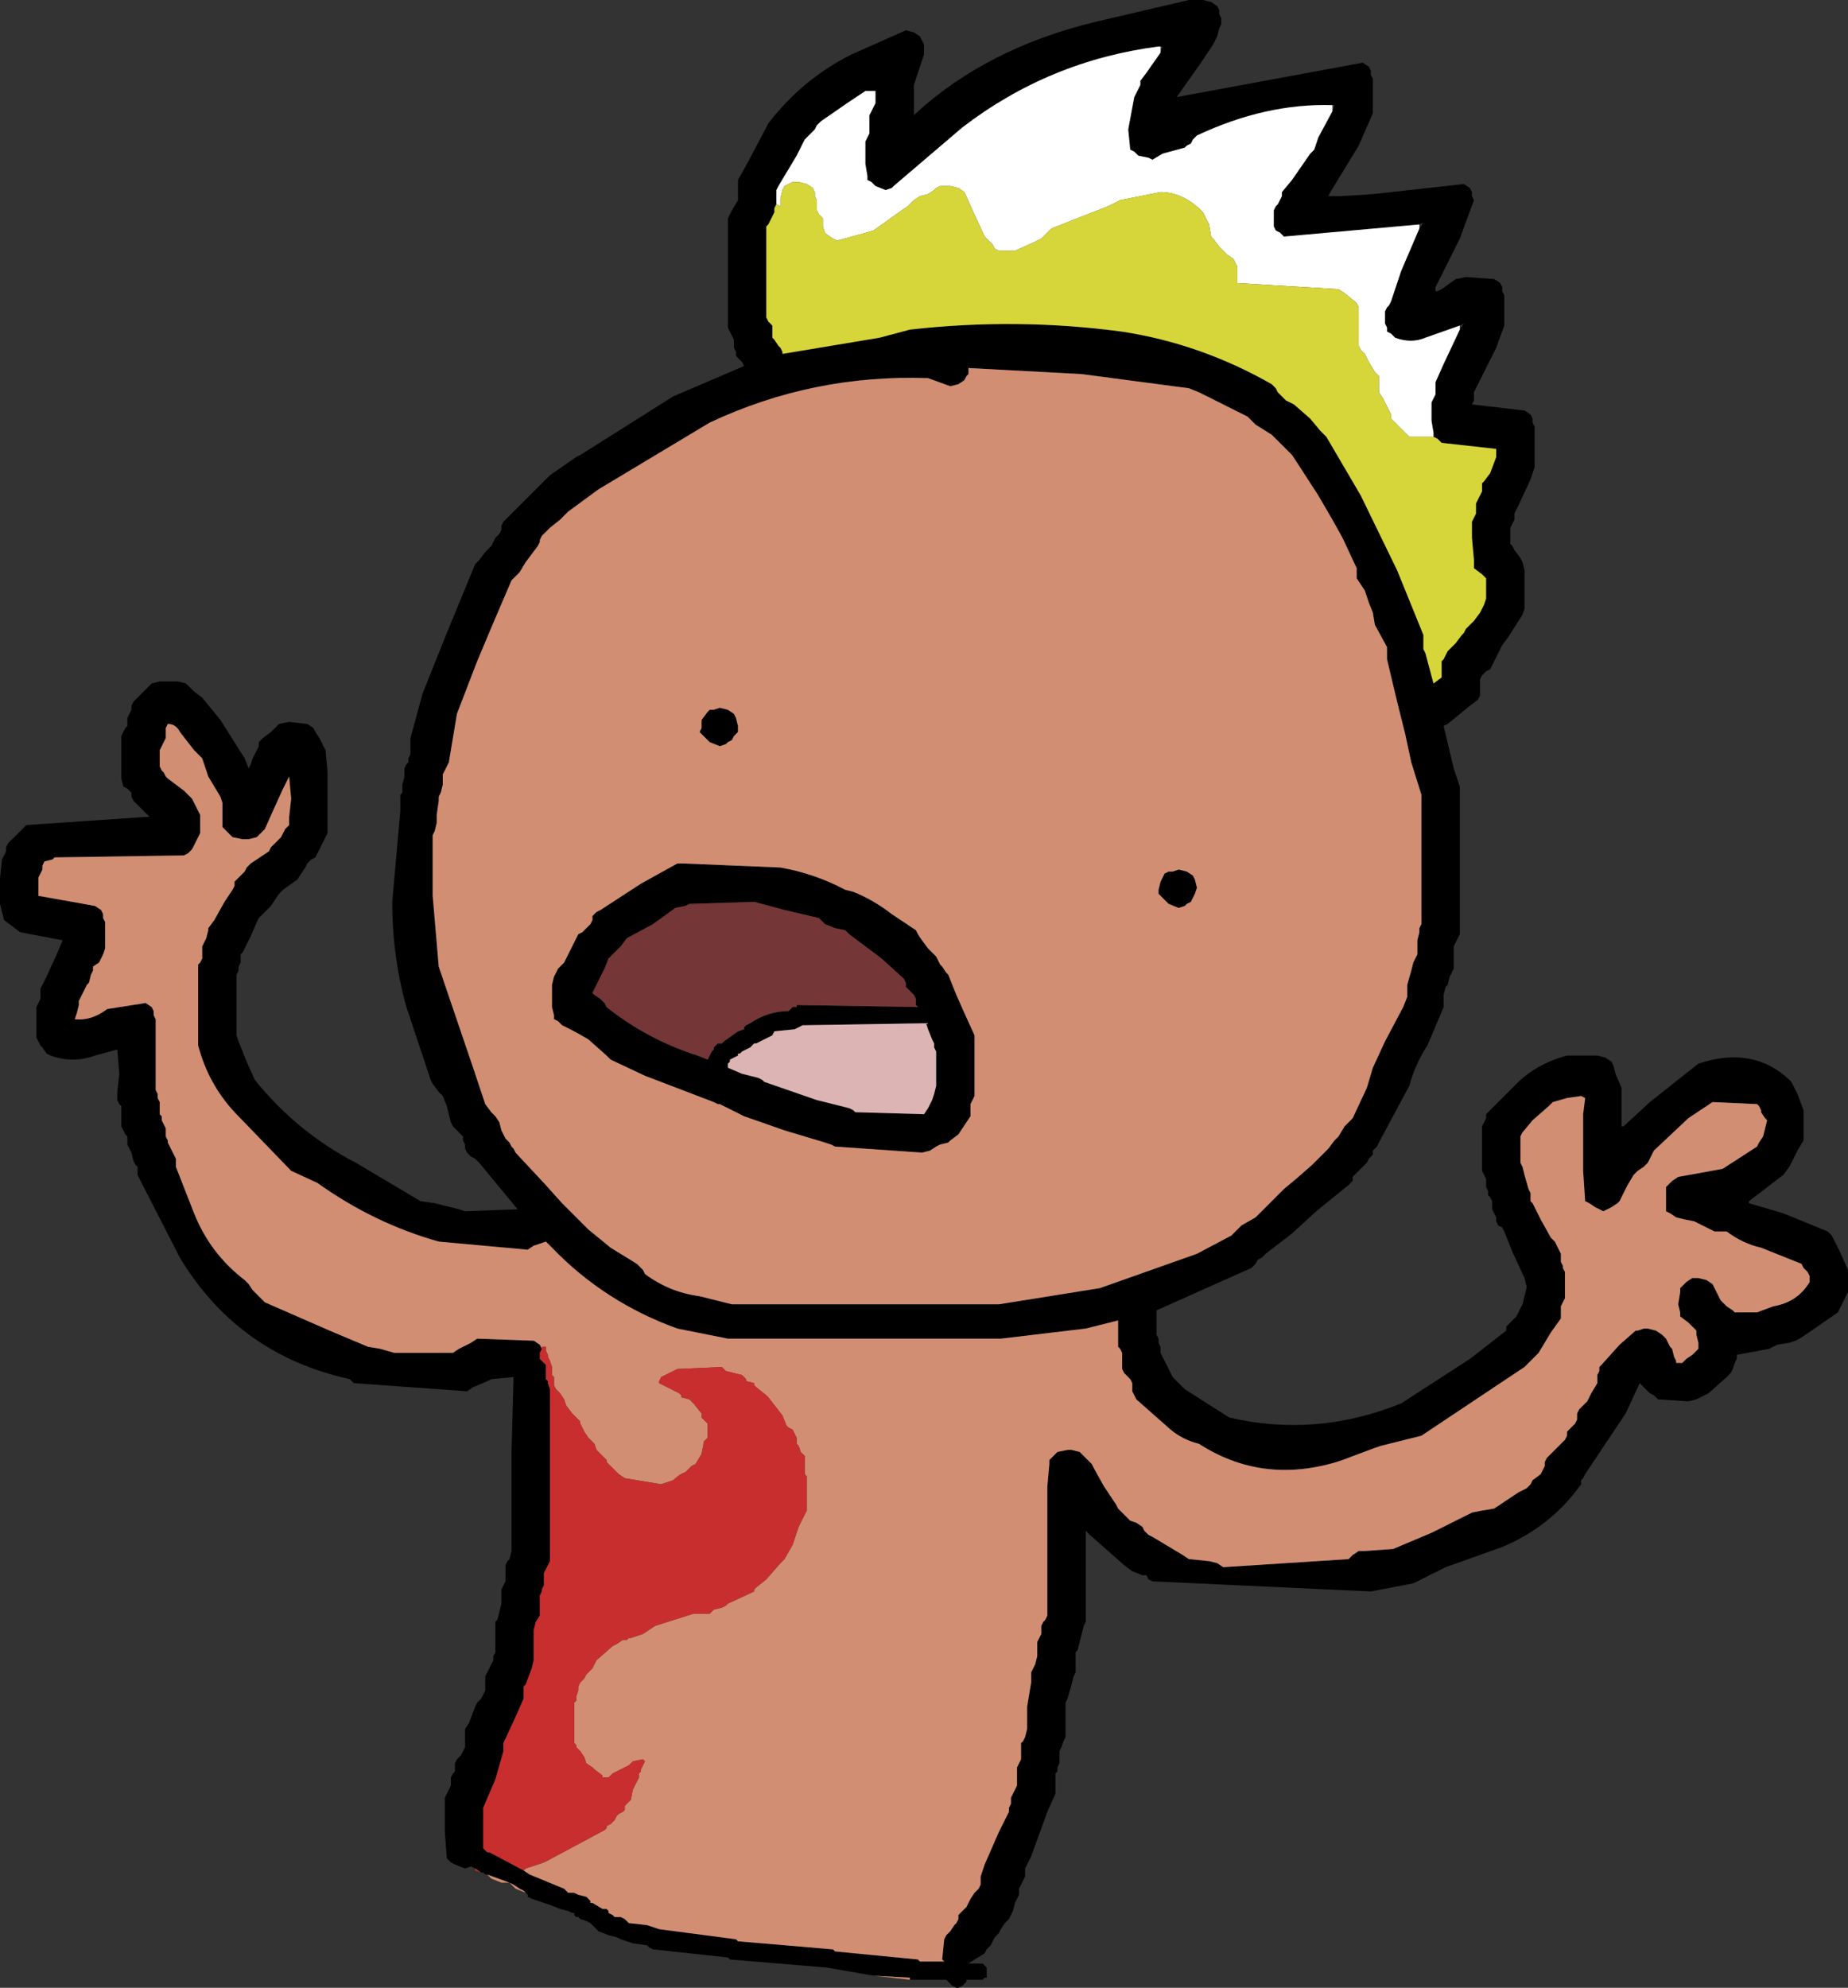
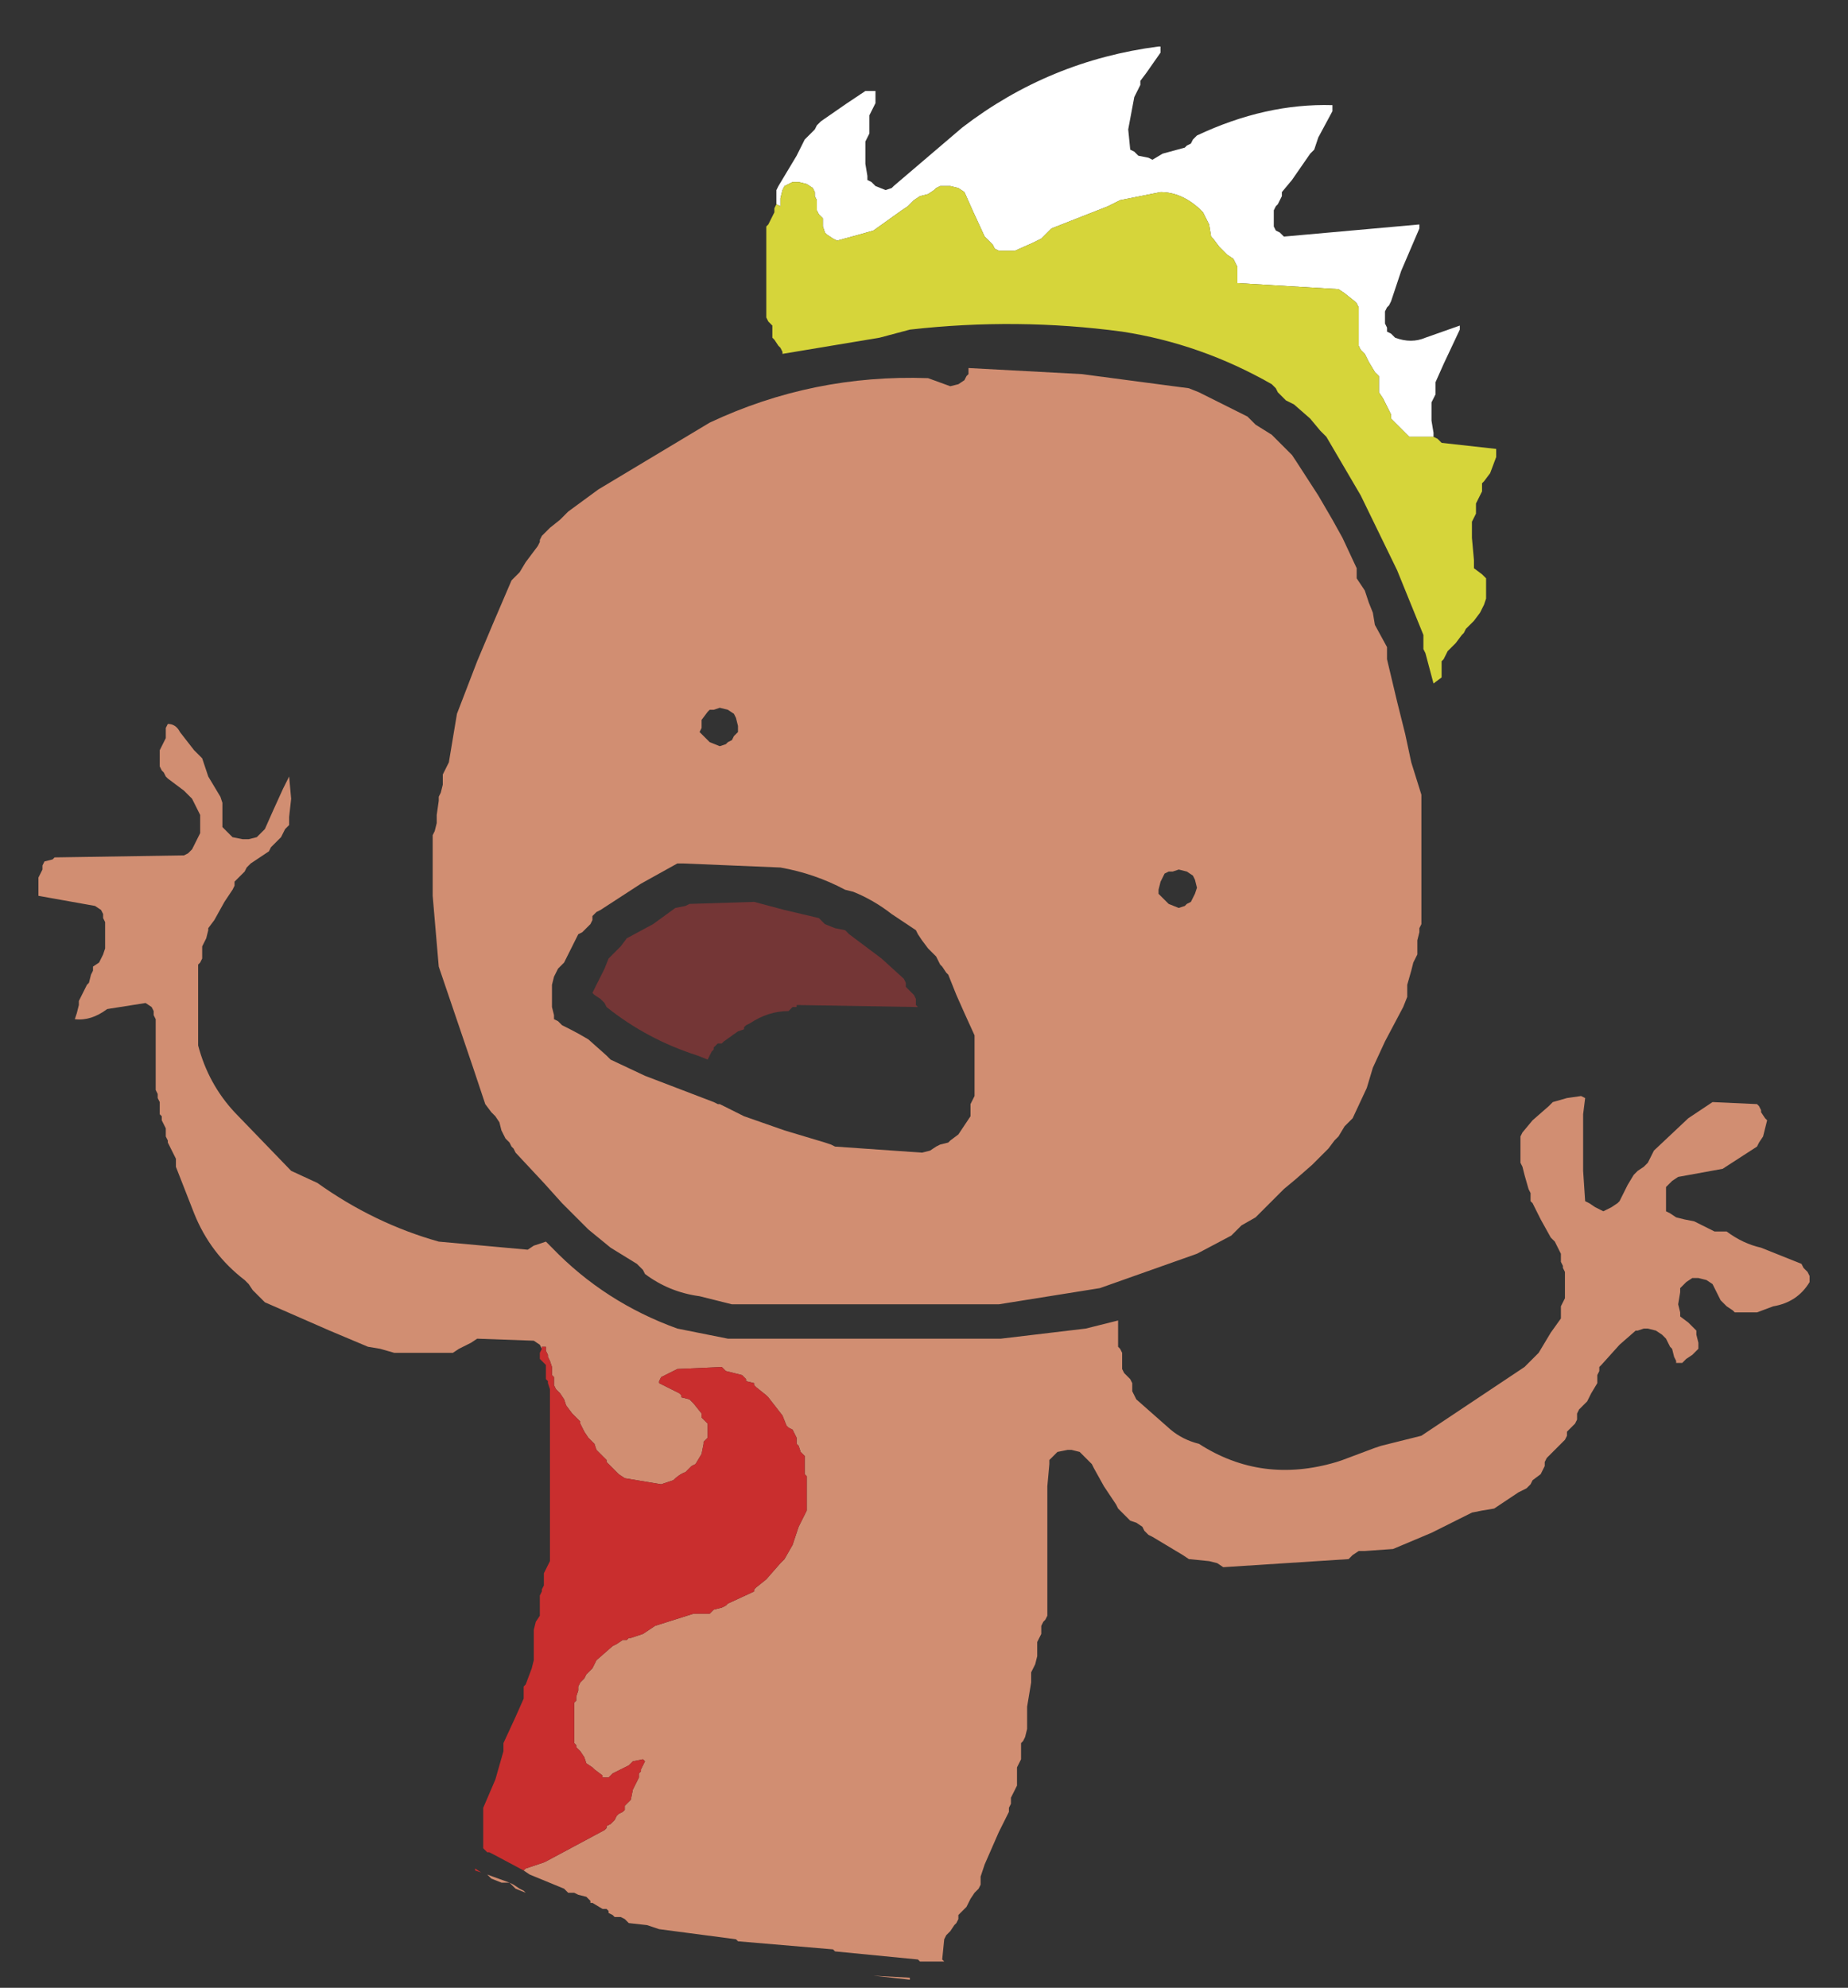
<svg xmlns="http://www.w3.org/2000/svg" height="49.15px" width="45.7px">
  <rect width="100%" height="100%" fill="#333333" stroke="none" />
  <g transform="matrix(1.0, 0.0, 0.0, 1.0, 22.9, 20.55)">
-     <path d="M-11.15 25.65 L-11.25 25.6 -11.4 25.65 -11.65 25.55 -11.75 25.5 -11.85 25.4 -11.9 24.75 -11.9 23.9 -11.85 23.8 -11.8 23.7 -11.75 23.6 -11.75 23.5 -11.75 23.4 -11.7 23.3 -11.65 23.25 -11.65 23.05 -11.6 22.95 -11.5 22.85 -11.45 22.75 -11.4 22.65 -11.4 22.55 -11.4 22.5 -11.4 22.4 -11.4 22.2 -11.3 22.05 -11.15 21.65 -11.1 21.55 -11.0 21.45 -10.95 21.35 -10.9 21.25 -10.9 21.15 -10.9 21.05 -10.9 21.0 -10.9 20.9 -10.85 20.8 -10.8 20.7 -10.75 20.6 -10.7 20.5 -10.7 20.4 -10.65 20.3 -10.65 20.15 -10.65 19.75 -10.65 19.55 -10.6 19.5 -10.55 19.3 -10.5 19.1 -10.5 19.0 -10.5 18.9 -10.5 18.75 -10.45 18.65 -10.4 18.55 -10.4 18.45 -10.4 18.35 -10.4 18.25 -10.4 18.15 -10.35 18.05 -10.3 18.0 -10.25 17.8 -10.25 15.35 -10.2 13.5 -10.75 13.55 -10.85 13.6 -11.2 13.75 -11.35 13.85 -14.15 13.65 -14.25 13.55 Q-17.0 12.95 -18.45 10.55 L-19.5 8.5 -19.5 8.4 -19.5 8.3 -19.55 8.25 -19.6 8.15 -19.65 7.95 -19.75 7.75 -19.75 7.65 -19.75 7.55 -19.8 7.5 -19.85 7.4 -19.9 7.3 -19.9 7.2 -19.9 7.0 -19.9 6.9 -19.9 6.8 -19.95 6.75 -20.0 6.65 -20.0 6.45 -19.95 6.0 -20.0 5.4 -20.55 5.55 Q-21.1 5.75 -21.65 5.55 L-21.75 5.5 -21.85 5.35 -21.9 5.3 -21.95 5.2 -22.0 5.1 -22.0 5.0 -22.0 4.8 -22.0 4.55 -22.0 4.35 -21.95 4.25 -21.9 4.15 -21.9 4.05 -21.9 4.0 -21.9 3.9 -21.75 3.6 -21.5 3.05 -21.35 2.7 -22.4 2.5 -22.8 2.2 -22.9 1.8 -22.9 1.15 -22.85 0.7 -22.8 0.6 -22.75 0.5 -22.75 0.4 -22.7 0.3 -22.65 0.25 -22.45 0.05 -22.25 -0.15 -19.3 -0.35 -19.2 -0.35 -19.3 -0.45 -19.4 -0.55 -19.6 -0.75 -19.65 -0.85 -19.65 -0.95 -19.75 -1.05 -19.85 -1.1 -19.9 -1.3 -19.9 -1.8 -19.9 -2.35 -19.85 -2.45 -19.8 -2.55 -19.75 -2.6 -19.75 -2.7 -19.75 -2.8 -19.7 -2.9 -19.65 -3.0 -19.65 -3.1 -19.6 -3.2 -19.55 -3.25 -19.35 -3.45 -19.15 -3.65 -18.95 -3.7 -18.9 -3.7 -18.5 -3.7 -18.3 -3.65 -18.2 -3.55 -18.1 -3.45 -17.9 -3.3 -17.45 -2.75 -16.85 -1.8 -16.75 -1.55 -16.7 -1.65 -16.65 -1.8 -16.5 -2.1 -16.5 -2.2 -16.4 -2.3 -16.2 -2.45 -16.0 -2.65 -15.75 -2.7 -15.3 -2.65 -15.15 -2.55 -15.1 -2.45 -15.0 -2.3 -14.9 -2.1 -14.85 -2.0 -14.8 -1.45 -14.8 -0.5 -14.8 0.05 -14.85 0.15 -14.95 0.35 -15.05 0.55 -15.1 0.65 -15.2 0.7 -15.3 0.8 -15.35 0.9 -15.55 1.2 -15.9 1.45 -16.0 1.55 -16.2 1.85 -16.5 2.15 -16.55 2.25 -16.7 2.6 -16.9 3.0 -16.95 3.05 -16.95 3.15 -16.95 3.25 -17.0 3.35 -17.0 3.45 -17.05 3.55 -17.05 3.8 -17.05 4.5 -17.05 5.05 -17.0 5.2 -16.8 5.7 -16.6 6.15 Q-15.55 7.45 -14.1 8.2 L-12.5 9.15 -12.15 9.2 -11.55 9.35 -11.4 9.4 -10.1 9.35 -11.05 8.2 -11.15 8.1 -11.25 8.05 -11.35 7.95 -11.4 7.85 -11.4 7.75 -11.45 7.65 -11.45 7.55 -11.55 7.45 -11.65 7.35 -11.7 7.3 -11.75 7.2 -11.85 6.8 -11.95 6.55 -12.05 6.45 -12.2 6.25 -12.25 6.15 -12.85 4.35 Q-13.2 3.1 -13.2 1.75 L-13.0 -0.5 -13.0 -0.6 -13.0 -0.7 -13.0 -0.8 -13.0 -0.9 -12.95 -0.95 -12.95 -1.05 -12.95 -1.15 -12.9 -1.35 -12.9 -1.45 -12.9 -1.55 -12.85 -1.65 -12.8 -1.7 -12.8 -1.8 -12.75 -1.9 -12.75 -2.0 -12.75 -2.1 -12.75 -2.2 -12.75 -2.3 -12.45 -3.4 -11.85 -4.9 -11.15 -6.6 -11.05 -6.7 -10.9 -6.9 -10.75 -7.05 -10.7 -7.15 -10.65 -7.25 -10.55 -7.35 -10.5 -7.45 -10.5 -7.55 -10.45 -7.65 -10.4 -7.7 -9.7 -8.4 -9.3 -8.8 -8.65 -9.25 -8.55 -9.3 -6.25 -10.75 -4.5 -11.5 -4.55 -11.6 -4.7 -11.75 -4.7 -11.85 -4.75 -11.95 -4.75 -12.05 -4.75 -12.15 -4.8 -12.25 -4.85 -12.35 -4.9 -12.45 -4.9 -13.45 -4.9 -14.75 -4.9 -15.15 -4.85 -15.25 -4.8 -15.35 -4.65 -15.6 -4.65 -15.7 -4.65 -15.8 -4.65 -15.9 -4.65 -16.0 -4.65 -16.1 -4.4 -16.55 -3.95 -17.4 -3.9 -17.5 Q-3.05 -18.6 -1.85 -19.2 L-0.5 -19.8 -0.3 -19.75 -0.15 -19.65 -0.1 -19.55 -0.05 -19.45 -0.05 -19.35 -0.05 -19.25 -0.05 -19.2 -0.15 -18.9 -0.3 -18.45 -0.3 -18.35 -0.3 -18.15 -0.3 -17.8 -0.3 -17.7 -0.25 -17.75 Q1.5 -19.35 4.15 -20.0 L6.5 -20.55 6.85 -20.55 7.05 -20.5 7.2 -20.4 7.25 -20.3 7.25 -20.2 7.3 -20.1 7.3 -20.0 7.3 -19.95 7.25 -19.85 7.2 -19.65 7.1 -19.45 6.8 -19.0 6.2 -18.15 10.8 -19.0 10.95 -18.9 11.0 -18.8 11.0 -18.7 11.05 -18.6 11.05 -18.5 11.05 -18.25 11.05 -17.75 10.7 -16.95 10.0 -15.8 9.95 -15.7 10.0 -15.7 10.25 -15.7 11.05 -15.75 13.3 -16.0 13.45 -15.9 13.5 -15.8 13.5 -15.7 13.55 -15.6 13.2 -14.65 12.6 -13.45 12.6 -13.35 12.65 -13.35 12.75 -13.4 13.1 -13.65 13.35 -13.7 14.05 -13.65 14.2 -13.55 14.25 -13.45 14.25 -13.35 14.3 -13.25 14.3 -13.2 14.3 -13.0 14.3 -12.6 14.3 -12.5 14.1 -11.95 13.65 -11.05 13.55 -10.85 13.55 -10.75 13.55 -10.65 13.5 -10.55 14.8 -10.4 14.95 -10.3 15.0 -10.2 15.0 -10.1 15.05 -10.0 15.05 -9.85 15.05 -9.35 15.05 -9.0 14.95 -8.7 14.65 -8.05 14.55 -7.85 14.55 -7.75 14.55 -7.7 14.5 -7.6 14.45 -7.5 14.45 -7.4 14.45 -7.3 14.45 -7.2 14.45 -7.1 14.5 -7.05 14.55 -6.95 14.7 -6.75 14.75 -6.65 14.8 -6.45 14.8 -5.9 14.8 -5.5 14.75 -5.35 14.4 -4.8 14.25 -4.6 14.2 -4.5 14.1 -4.3 13.95 -4.0 13.85 -3.95 13.75 -3.85 13.7 -3.75 13.7 -3.65 13.7 -3.55 13.7 -3.45 13.7 -3.35 13.65 -3.25 13.45 -3.1 12.9 -2.65 12.8 -2.6 13.05 -1.55 13.2 -1.1 13.2 -1.0 13.2 -0.05 13.2 0.85 13.2 2.0 13.2 2.55 13.15 2.65 13.1 2.75 13.05 2.85 13.05 2.95 13.05 3.05 13.05 3.1 13.05 3.2 13.05 3.3 13.05 3.4 12.95 3.6 12.9 3.8 12.85 3.85 12.8 4.05 12.8 4.15 12.8 4.25 12.8 4.35 12.4 5.3 Q12.1 5.75 11.95 6.3 L11.2 7.7 11.15 7.8 11.05 7.9 11.05 8.0 10.95 8.1 10.9 8.2 10.7 8.4 10.55 8.55 10.55 8.65 10.45 8.75 9.65 9.4 9.05 9.95 8.4 10.45 8.3 10.55 8.2 10.6 8.15 10.7 8.05 10.8 5.7 11.85 5.7 11.9 5.7 12.0 5.7 12.05 5.7 12.25 5.7 12.45 5.75 12.55 5.75 12.65 5.8 12.75 5.8 12.8 5.8 12.9 5.85 13.0 5.95 13.2 6.1 13.5 6.4 13.8 7.5 14.5 Q9.65 15.0 11.75 14.15 L13.45 13.05 14.35 12.35 14.35 12.25 14.45 12.15 14.6 12.0 14.65 11.9 14.75 11.7 14.85 11.3 14.85 11.25 14.8 11.05 14.5 10.4 14.3 9.9 14.25 9.8 14.15 9.75 14.1 9.65 14.1 9.55 14.05 9.45 14.0 9.35 14.0 9.25 14.0 9.15 13.95 9.05 13.9 9.0 13.9 8.9 13.85 8.8 13.85 8.7 13.85 8.6 13.8 8.5 13.75 8.4 13.75 8.3 13.75 7.95 13.75 7.4 13.75 7.3 13.8 7.2 13.85 7.1 13.85 7.0 14.6 6.25 Q15.1 5.75 15.85 5.55 L16.0 5.55 16.6 5.55 16.8 5.6 16.95 5.7 17.0 5.8 17.05 6.0 17.2 6.35 17.2 6.45 17.2 6.75 17.2 7.2 17.2 7.3 17.25 7.3 17.9 6.7 19.1 5.75 Q20.45 5.3 21.35 6.15 L21.4 6.2 21.55 6.5 21.7 6.9 21.7 7.0 21.7 7.15 21.7 7.45 21.7 7.55 21.7 7.65 21.55 7.9 21.35 8.3 21.2 8.5 20.35 9.15 20.35 9.2 21.2 9.45 22.3 9.9 22.4 10.0 22.6 10.4 22.8 10.85 22.8 10.95 22.8 11.05 22.8 11.25 22.8 11.3 22.8 11.4 22.75 11.5 22.65 11.7 22.6 11.8 22.55 11.9 21.9 12.35 21.6 12.55 21.5 12.6 21.35 12.65 21.05 12.7 20.85 12.8 20.05 12.95 20.05 13.05 20.0 13.15 19.95 13.3 19.9 13.4 19.8 13.5 19.35 13.9 19.05 14.05 18.85 14.1 18.1 14.05 18.0 13.95 17.9 13.9 17.65 13.65 17.3 14.4 16.3 15.9 16.25 16.0 16.2 16.05 16.2 16.15 Q15.45 17.2 14.25 17.7 L12.85 18.2 12.05 18.6 11.0 18.8 5.6 18.55 5.5 18.5 5.45 18.4 5.35 18.4 5.1 18.3 4.9 18.15 4.05 17.4 3.95 17.3 3.95 17.4 3.95 17.9 3.95 19.1 3.95 19.55 3.9 19.65 3.85 19.85 3.75 20.25 3.7 20.3 3.7 20.4 3.7 20.5 3.7 20.7 3.7 20.8 3.65 20.9 3.6 21.1 3.5 21.45 3.45 21.55 3.45 21.65 3.45 21.8 3.45 22.2 3.45 22.3 3.45 22.4 3.4 22.5 3.35 22.65 3.3 22.75 3.3 22.85 3.3 22.95 3.3 23.05 3.25 23.15 3.25 23.25 3.2 23.3 3.2 23.4 3.2 23.5 3.2 23.7 3.2 23.8 3.0 24.25 2.6 25.35 2.45 25.65 2.45 25.75 2.45 25.85 2.35 26.05 2.3 26.15 2.3 26.25 2.3 26.3 2.25 26.4 2.2 26.5 2.15 26.7 2.1 26.8 2.05 26.9 1.95 27.0 1.85 27.15 1.8 27.25 1.7 27.35 1.65 27.45 1.6 27.55 1.5 27.65 1.45 27.75 1.2 27.9 1.05 28.0 1.4 28.0 1.45 28.05 1.5 28.1 1.5 28.15 1.5 28.25 1.5 28.35 1.45 28.35 1.4 28.4 1.3 28.4 1.0 28.4 1.0 28.45 0.95 28.5 0.9 28.55 0.8 28.6 0.75 28.6 0.65 28.55 0.6 28.5 0.55 28.45 0.5 28.4 -0.35 28.4 -0.4 28.4 -0.4 28.35 -1.3 28.3 -2.45 28.1 -4.85 27.9 -4.9 27.85 -6.75 27.65 -6.85 27.6 -6.9 27.55 -7.25 27.5 -7.55 27.4 -7.65 27.35 -7.85 27.3 -8.1 27.2 -8.15 27.15 -8.2 27.1 -8.3 27.0 -8.4 26.95 -8.55 26.9 -8.6 26.85 -8.65 26.85 -8.7 26.8 -8.7 26.75 -8.75 26.75 -8.85 26.7 -9.05 26.65 -9.3 26.55 -9.75 26.4 -9.85 26.35 -9.85 26.3 -9.9 26.25 -9.95 26.2 -10.05 26.15 -10.2 26.05 -10.3 26.0 -10.85 25.8 -10.9 25.8 -10.95 25.75 -11.0 25.75 -11.15 25.65 M5.8 -19.4 L5.75 -19.4 Q3.05 -19.05 0.9 -17.4 L-0.8 -15.95 -0.85 -15.9 -1.0 -15.85 -1.25 -15.95 -1.35 -16.05 -1.45 -16.1 -1.45 -16.2 -1.5 -16.5 -1.5 -16.95 -1.5 -17.05 -1.45 -17.15 -1.4 -17.25 -1.4 -17.35 -1.4 -17.45 -1.4 -17.5 -1.4 -17.6 -1.4 -17.7 -1.35 -17.8 -1.3 -17.9 -1.25 -18.0 -1.25 -18.1 -1.25 -18.2 -1.25 -18.3 -1.5 -18.3 -1.95 -18.0 -2.6 -17.55 -2.7 -17.45 -2.75 -17.35 -3.0 -17.1 -3.2 -16.7 -3.65 -15.95 -3.7 -15.85 -3.7 -15.75 -3.7 -15.7 -3.7 -15.6 -3.7 -15.5 -3.75 -15.4 -3.75 -15.3 -3.9 -15.0 -3.95 -14.95 -3.95 -14.2 -3.95 -13.15 -3.95 -12.75 -3.95 -12.7 -3.9 -12.6 -3.8 -12.5 -3.8 -12.4 -3.8 -12.3 -3.8 -12.2 -3.75 -12.15 -3.65 -12.0 -3.6 -11.95 -3.55 -11.85 -3.55 -11.8 -1.15 -12.2 -0.4 -12.4 Q2.25 -12.7 4.85 -12.35 6.8 -12.05 8.55 -11.05 L8.65 -10.95 8.7 -10.85 8.8 -10.75 8.9 -10.65 9.1 -10.55 9.5 -10.2 9.75 -9.9 9.85 -9.8 9.9 -9.75 10.75 -8.3 11.65 -6.45 12.3 -4.85 12.3 -4.75 12.3 -4.65 12.3 -4.55 12.3 -4.5 12.35 -4.4 12.55 -3.65 12.75 -3.8 12.75 -3.9 12.75 -4.0 12.75 -4.1 12.75 -4.2 12.8 -4.25 12.85 -4.35 12.9 -4.45 13.0 -4.55 13.1 -4.65 13.25 -4.85 13.3 -4.9 13.35 -5.0 13.45 -5.1 13.55 -5.2 13.7 -5.4 13.75 -5.5 13.8 -5.6 13.85 -5.75 13.85 -5.85 13.85 -5.95 13.85 -6.05 13.85 -6.15 13.85 -6.25 13.75 -6.35 13.55 -6.5 13.55 -6.7 13.5 -7.25 13.5 -7.65 13.55 -7.75 13.6 -7.85 13.6 -7.95 13.6 -8.0 13.6 -8.1 13.65 -8.2 13.7 -8.3 13.75 -8.4 13.75 -8.5 13.75 -8.6 13.8 -8.65 13.95 -8.85 14.1 -9.25 14.1 -9.35 14.1 -9.45 12.75 -9.6 12.65 -9.7 12.55 -9.75 12.55 -9.85 12.5 -10.15 12.5 -10.6 12.55 -10.7 12.6 -10.8 12.6 -10.9 12.6 -11.0 12.6 -11.1 12.8 -11.55 13.2 -12.4 13.3 -12.55 13.2 -12.5 12.35 -12.2 Q12.0 -12.05 11.6 -12.2 L11.5 -12.3 11.4 -12.35 11.4 -12.45 11.35 -12.55 11.35 -12.75 11.35 -12.85 11.4 -12.95 11.45 -13.0 11.5 -13.1 11.75 -13.85 12.2 -14.9 12.3 -15.05 12.2 -15.0 8.85 -14.7 8.75 -14.8 8.65 -14.85 8.6 -14.95 8.6 -15.05 8.6 -15.25 8.6 -15.35 8.65 -15.45 8.7 -15.5 8.75 -15.6 8.8 -15.7 8.8 -15.8 9.05 -16.1 9.5 -16.75 9.6 -16.85 9.7 -17.15 10.05 -17.8 10.1 -17.95 10.05 -17.95 Q8.4 -18.0 6.7 -17.2 L6.6 -17.1 6.55 -17.0 6.45 -16.95 6.4 -16.9 5.85 -16.75 5.6 -16.6 5.5 -16.65 5.25 -16.7 5.15 -16.8 5.05 -16.85 5.0 -17.35 5.15 -18.15 5.25 -18.35 5.3 -18.45 5.3 -18.55 5.45 -18.75 5.8 -19.25 5.85 -19.4 5.8 -19.4 M-10.25 -6.2 L-10.7 -5.15 -11.1 -4.2 -11.6 -2.9 -11.8 -1.7 -11.85 -1.6 -11.9 -1.5 -11.95 -1.4 -11.95 -1.3 -11.95 -1.2 -11.95 -1.15 -12.0 -0.95 -12.05 -0.85 -12.05 -0.75 -12.1 -0.4 -12.1 -0.2 -12.15 0.0 -12.2 0.1 -12.2 1.6 -12.05 3.35 -11.2 5.85 -10.9 6.75 -10.75 6.95 -10.65 7.05 -10.55 7.2 -10.5 7.4 -10.45 7.5 -10.4 7.6 -10.3 7.7 -10.25 7.8 -10.2 7.85 -10.15 7.95 -9.45 8.7 -9.0 9.2 -8.35 9.85 -7.8 10.3 -7.15 10.7 -7.05 10.8 -7.0 10.85 -6.95 10.95 Q-6.35 11.4 -5.6 11.5 L-4.8 11.7 1.8 11.7 4.3 11.3 6.7 10.45 7.55 10.0 7.8 9.75 8.15 9.55 8.85 8.85 9.15 8.6 9.55 8.25 9.7 8.1 9.95 7.85 10.1 7.65 10.2 7.55 10.35 7.3 10.45 7.2 10.55 7.1 10.9 6.35 11.05 5.85 11.35 5.2 11.8 4.35 11.9 4.1 11.9 4.0 11.9 3.9 11.9 3.8 12.0 3.45 12.05 3.25 12.15 3.05 12.15 2.85 12.15 2.8 12.15 2.7 12.2 2.5 12.2 2.4 12.25 2.3 12.25 1.55 12.25 1.2 12.25 0.7 12.25 -0.15 12.25 -0.9 12.0 -1.7 11.85 -2.4 11.65 -3.2 11.4 -4.25 11.4 -4.55 11.1 -5.1 11.05 -5.4 10.95 -5.65 10.85 -5.95 10.65 -6.25 10.65 -6.3 10.65 -6.4 10.65 -6.5 10.3 -7.25 10.05 -7.7 9.7 -8.3 9.15 -9.15 9.05 -9.3 8.75 -9.6 8.55 -9.8 8.15 -10.05 7.95 -10.25 7.65 -10.4 6.75 -10.85 6.5 -10.95 3.85 -11.3 1.05 -11.45 1.05 -11.3 1.0 -11.25 0.95 -11.15 0.8 -11.05 0.6 -11.0 0.05 -11.2 Q-2.8 -11.3 -5.35 -10.1 L-8.1 -8.45 -8.85 -7.9 -9.05 -7.7 -9.3 -7.5 -9.5 -7.3 -9.55 -7.2 -9.55 -7.15 -9.6 -7.05 -9.75 -6.85 -9.9 -6.65 -10.05 -6.4 -10.15 -6.3 -10.25 -6.2 M-9.95 25.7 L-9.8 25.8 -8.95 26.15 -8.9 26.2 -8.85 26.25 -8.7 26.25 -8.6 26.3 -8.4 26.35 -8.35 26.4 -8.3 26.45 -8.3 26.5 -8.25 26.5 -8.0 26.65 -7.9 26.65 -7.85 26.7 -7.85 26.75 -7.75 26.8 -7.7 26.85 -7.55 26.85 -7.45 26.9 -7.4 26.95 -7.35 27.0 -6.9 27.05 -6.6 27.15 -4.7 27.4 -4.65 27.45 -2.3 27.65 -2.25 27.7 -0.2 27.9 -0.15 27.95 0.45 27.95 0.4 27.9 0.45 27.4 0.5 27.3 0.55 27.25 0.6 27.2 0.7 27.05 0.75 27.0 0.8 26.9 0.8 26.8 0.9 26.7 1.0 26.6 1.05 26.5 1.1 26.4 1.2 26.25 1.3 26.15 1.35 26.05 1.35 25.95 1.35 25.85 1.45 25.55 1.8 24.75 2.0 24.35 2.05 24.25 2.05 24.15 2.1 24.05 2.1 24.0 2.1 23.9 2.15 23.8 2.2 23.7 2.25 23.6 2.25 23.5 2.25 23.4 2.25 23.25 2.25 23.15 2.3 23.05 2.35 22.95 2.35 22.85 2.35 22.75 2.35 22.65 2.35 22.55 2.4 22.5 2.45 22.4 2.5 22.2 2.5 22.1 2.5 22.0 2.5 21.65 2.6 21.05 2.6 21.0 2.6 20.9 2.6 20.8 2.65 20.7 2.7 20.6 2.75 20.4 2.75 20.05 2.8 19.95 2.85 19.85 2.85 19.75 2.85 19.65 2.9 19.55 2.95 19.5 3.0 19.4 3.0 19.3 3.0 17.9 3.0 16.2 3.05 15.65 3.05 15.55 3.15 15.45 3.25 15.35 3.5 15.3 3.6 15.3 3.8 15.35 3.9 15.45 4.0 15.55 4.1 15.65 4.15 15.75 4.4 16.2 4.7 16.65 4.75 16.75 4.85 16.85 5.0 17.0 5.05 17.05 5.2 17.1 5.35 17.2 5.4 17.3 5.5 17.4 5.6 17.45 6.35 17.9 6.5 18.0 7.0 18.05 7.2 18.1 7.35 18.2 10.45 18.0 10.55 17.9 10.7 17.8 10.85 17.8 11.55 17.75 12.5 17.35 13.5 16.85 13.75 16.8 14.05 16.75 14.2 16.65 14.65 16.35 14.85 16.25 14.95 16.15 15.0 16.05 15.2 15.9 15.25 15.8 15.3 15.7 15.3 15.6 15.35 15.5 15.55 15.3 15.8 15.05 15.85 14.95 15.85 14.85 15.95 14.75 16.05 14.65 16.1 14.55 16.1 14.5 16.1 14.4 16.15 14.3 16.25 14.2 16.35 14.1 16.4 14.0 16.45 13.9 16.6 13.65 16.6 13.55 16.6 13.45 16.65 13.35 16.65 13.25 16.7 13.2 17.15 12.7 17.55 12.35 17.6 12.35 17.75 12.3 17.85 12.3 18.05 12.35 18.2 12.45 18.3 12.55 18.35 12.65 18.4 12.75 18.45 12.8 18.5 13.0 18.55 13.1 18.55 13.15 18.7 13.15 18.8 13.05 18.95 12.95 19.1 12.8 19.1 12.75 19.1 12.65 19.05 12.45 19.05 12.35 18.95 12.25 18.85 12.15 18.65 12.0 18.65 11.9 18.6 11.7 18.65 11.4 18.65 11.3 18.7 11.25 18.8 11.15 18.95 11.05 19.1 11.05 19.3 11.1 19.45 11.2 19.5 11.3 19.55 11.4 19.65 11.6 19.7 11.65 19.8 11.75 19.95 11.85 20.0 11.9 20.55 11.9 20.95 11.75 Q21.55 11.65 21.85 11.15 L21.85 11.05 21.85 11.0 21.8 10.9 21.7 10.8 21.65 10.7 20.65 10.3 Q20.2 10.2 19.8 9.9 L19.5 9.9 19.0 9.65 18.75 9.6 18.55 9.55 18.4 9.45 18.3 9.4 18.3 9.3 18.3 9.2 18.3 9.0 18.3 8.8 18.35 8.75 18.45 8.65 18.6 8.55 19.7 8.35 20.55 7.8 20.6 7.7 20.7 7.55 20.8 7.15 20.75 7.1 20.65 6.95 20.65 6.9 20.6 6.8 20.55 6.75 19.45 6.7 18.85 7.1 18.0 7.9 17.95 8.0 17.9 8.1 17.85 8.2 17.75 8.3 17.6 8.4 17.5 8.5 17.35 8.75 17.15 9.15 17.1 9.2 16.95 9.3 16.75 9.4 16.55 9.3 16.4 9.2 16.3 9.15 16.25 8.4 16.25 7.0 16.3 6.6 16.2 6.55 15.85 6.6 15.5 6.7 15.4 6.8 15.0 7.15 14.75 7.45 14.7 7.55 14.7 7.75 14.7 8.1 14.7 8.2 14.75 8.3 14.8 8.5 14.9 8.85 14.95 8.95 14.95 9.05 14.95 9.15 15.0 9.2 15.2 9.6 15.45 10.05 15.55 10.15 15.6 10.25 15.65 10.35 15.7 10.45 15.7 10.55 15.7 10.65 15.75 10.75 15.75 10.8 15.8 10.9 15.8 11.0 15.8 11.2 15.8 11.5 15.8 11.55 15.75 11.65 15.7 11.75 15.7 11.85 15.7 11.95 15.7 12.05 15.45 12.4 15.15 12.9 15.1 12.95 14.95 13.1 14.8 13.25 12.25 14.95 11.25 15.2 11.1 15.25 10.3 15.55 10.15 15.6 Q8.3 16.15 6.75 15.15 6.35 15.05 6.05 14.8 L5.2 14.05 5.15 13.95 5.1 13.85 5.1 13.65 5.05 13.55 5.0 13.5 4.9 13.4 4.85 13.3 4.85 13.2 4.85 13.1 4.85 13.0 4.85 12.9 4.8 12.8 4.75 12.75 4.75 12.65 4.75 12.25 4.75 12.1 3.95 12.3 1.85 12.55 -4.9 12.55 -6.15 12.3 Q-7.95 11.65 -9.25 10.3 L-9.4 10.15 -9.7 10.25 -9.85 10.35 -12.05 10.15 Q-13.65 9.7 -15.05 8.7 L-15.7 8.4 -17.1 6.95 Q-17.75 6.25 -18.0 5.3 L-18.0 4.8 -18.0 4.0 -18.0 3.3 -17.95 3.25 -17.9 3.15 -17.9 3.05 -17.9 2.95 -17.9 2.85 -17.85 2.75 -17.8 2.65 -17.75 2.45 -17.75 2.4 -17.6 2.2 -17.35 1.75 -17.15 1.45 -17.1 1.35 -17.1 1.25 -17.0 1.15 -16.9 1.05 -16.85 1.0 -16.8 0.9 -16.7 0.8 -16.4 0.6 -16.25 0.5 -16.2 0.4 -16.15 0.35 -15.95 0.15 -15.9 0.05 -15.85 -0.05 -15.75 -0.15 -15.75 -0.35 -15.7 -0.8 -15.75 -1.35 -15.9 -1.05 -16.15 -0.5 -16.35 -0.05 -16.45 0.05 -16.55 0.15 -16.75 0.2 -16.9 0.2 -17.15 0.15 -17.25 0.05 -17.35 -0.05 -17.4 -0.1 -17.4 -0.3 -17.4 -0.5 -17.4 -0.7 -17.45 -0.85 -17.75 -1.35 -17.9 -1.8 -18.1 -2.0 -18.45 -2.45 Q-18.55 -2.65 -18.75 -2.65 L-18.8 -2.55 -18.8 -2.45 -18.8 -2.35 -18.8 -2.3 -18.85 -2.2 -18.9 -2.1 -18.95 -2.0 -18.95 -1.9 -18.95 -1.8 -18.95 -1.7 -18.95 -1.6 -18.9 -1.5 -18.85 -1.45 -18.8 -1.35 -18.75 -1.3 -18.35 -1.0 -18.15 -0.8 -18.1 -0.7 -18.05 -0.6 -18.0 -0.5 -17.95 -0.4 -17.95 -0.3 -17.95 -0.2 -17.95 -0.05 -17.95 0.05 -18.0 0.15 -18.05 0.25 -18.1 0.35 -18.15 0.45 -18.25 0.55 -18.35 0.6 -21.55 0.65 -21.6 0.7 -21.8 0.75 -21.85 0.85 -21.85 0.95 -21.9 1.05 -21.95 1.15 -21.95 1.2 -21.95 1.3 -21.95 1.5 -21.95 1.6 -20.55 1.85 -20.4 1.95 -20.35 2.05 -20.35 2.15 -20.3 2.25 -20.3 2.3 -20.3 2.6 -20.3 2.9 -20.35 3.05 -20.4 3.15 -20.45 3.25 -20.6 3.35 -20.6 3.45 -20.65 3.55 -20.7 3.75 -20.75 3.8 -20.8 3.9 -20.85 4.0 -20.9 4.1 -20.95 4.2 -20.95 4.3 -21.0 4.5 -21.05 4.65 Q-20.65 4.7 -20.25 4.4 L-19.3 4.25 -19.15 4.35 -19.1 4.45 -19.1 4.55 -19.05 4.65 -19.05 5.1 -19.05 5.85 -19.05 6.4 -19.0 6.5 -19.0 6.6 -18.95 6.7 -18.95 6.8 -18.95 6.9 -18.95 7.0 -18.9 7.05 -18.9 7.15 -18.85 7.25 -18.8 7.35 -18.8 7.45 -18.8 7.55 -18.75 7.65 -18.75 7.7 -18.65 7.9 -18.55 8.1 -18.55 8.2 -18.55 8.3 -18.1 9.45 Q-17.7 10.45 -16.85 11.1 L-16.75 11.2 -16.65 11.35 -16.35 11.65 -14.75 12.35 -13.8 12.75 -13.5 12.8 -13.15 12.9 -11.7 12.9 -11.55 12.8 -11.25 12.65 -11.1 12.55 -9.7 12.6 -9.55 12.7 -9.5 12.8 -9.55 12.9 -9.55 13.05 -9.45 13.15 -9.4 13.2 -9.4 13.35 -9.4 13.5 -9.4 13.55 -9.35 13.6 -9.35 13.65 -9.3 13.8 -9.3 13.9 -9.3 15.8 -9.3 18.0 -9.3 18.05 -9.35 18.15 -9.45 18.35 -9.45 18.45 -9.45 18.55 -9.45 18.65 -9.5 18.75 -9.5 18.8 -9.55 18.9 -9.55 19.0 -9.55 19.1 -9.55 19.3 -9.55 19.4 -9.65 19.55 -9.7 19.75 -9.7 19.95 -9.7 20.3 -9.7 20.5 -9.75 20.7 -9.9 21.1 -9.95 21.15 -9.95 21.25 -9.95 21.35 -9.95 21.45 -10.15 21.9 -10.45 22.55 -10.45 22.65 -10.45 22.75 -10.65 23.45 -10.95 24.15 -10.95 24.55 -10.95 25.1 -10.95 25.15 -10.9 25.2 -10.85 25.25 -10.8 25.25 -10.7 25.3 -9.95 25.7 M-5.1 -3.05 L-4.9 -3.0 -4.75 -2.9 -4.7 -2.8 -4.65 -2.6 -4.65 -2.45 -4.75 -2.35 -4.8 -2.25 -4.9 -2.2 -4.95 -2.15 -5.1 -2.1 -5.35 -2.2 -5.45 -2.3 -5.55 -2.4 -5.6 -2.45 -5.55 -2.55 -5.55 -2.75 -5.4 -2.95 -5.35 -3.0 -5.25 -3.0 -5.1 -3.05 M6.7 1.4 L6.65 1.55 6.6 1.65 6.55 1.75 6.45 1.8 6.4 1.85 6.25 1.9 6.0 1.8 5.9 1.7 5.8 1.6 5.75 1.55 5.75 1.45 5.8 1.25 5.9 1.05 6.0 1.0 6.1 1.0 6.25 0.95 6.45 1.0 6.6 1.1 6.65 1.2 6.7 1.4 M0.95 4.5 L1.2 5.05 1.2 5.15 1.2 5.25 1.2 5.65 1.2 6.0 1.2 6.5 1.2 6.55 1.15 6.65 1.1 6.75 1.1 6.85 1.1 6.95 1.1 7.05 1.0 7.2 0.8 7.5 0.6 7.65 0.55 7.7 0.35 7.75 0.25 7.8 0.1 7.9 -0.1 7.95 -2.25 7.8 -2.35 7.75 -2.5 7.7 -3.5 7.4 -4.5 7.05 -4.6 7.0 -4.8 6.9 -5.0 6.8 -5.1 6.75 -5.15 6.75 -5.25 6.7 -6.95 6.05 -7.8 5.65 -7.9 5.55 -8.35 5.15 Q-8.6 5.0 -8.8 4.9 L-9.0 4.8 -9.1 4.7 -9.2 4.65 -9.2 4.55 -9.25 4.35 -9.25 4.05 -9.25 3.8 -9.2 3.6 -9.15 3.5 -9.1 3.4 -9.0 3.3 -8.95 3.25 -8.85 3.05 -8.75 2.85 -8.65 2.65 -8.6 2.55 -8.5 2.5 -8.4 2.4 -8.3 2.3 -8.25 2.2 -8.25 2.1 -8.15 2.0 -8.05 1.95 -7.05 1.3 -6.15 0.8 -6.0 0.8 -3.6 0.9 Q-2.75 1.05 -2.0 1.45 L-1.8 1.5 Q-1.3 1.7 -0.85 2.05 L-0.25 2.45 -0.2 2.55 -0.1 2.7 0.05 2.9 0.25 3.1 0.3 3.2 0.35 3.3 0.4 3.35 0.5 3.5 0.55 3.55 0.75 4.05 0.95 4.5 M0.05 4.9 L0.0 4.75 -3.05 4.8 -3.15 4.85 -3.25 4.9 -3.75 4.95 -3.8 5.05 -4.0 5.15 -4.1 5.2 -4.2 5.25 -4.25 5.25 -4.35 5.35 -4.45 5.4 -4.55 5.45 -4.6 5.5 -4.65 5.5 -4.65 5.55 -4.75 5.6 -4.85 5.65 -4.85 5.7 -4.9 5.75 -4.9 5.85 -4.55 6.0 -4.35 6.05 -4.15 6.1 -4.05 6.15 -4.0 6.2 -2.7 6.65 -1.9 6.85 -1.8 6.9 -1.75 6.95 -0.05 7.0 0.05 6.85 0.15 6.65 0.2 6.5 0.25 6.3 0.25 6.1 0.25 5.9 0.25 5.75 0.25 5.55 0.25 5.45 0.2 5.35 0.2 5.25 0.15 5.15 0.05 4.9 M-2.5 2.3 L-2.6 2.2 -2.65 2.15 -3.5 1.95 -4.25 1.75 -5.85 1.8 -5.95 1.85 -6.2 1.9 -6.75 2.3 -7.4 2.65 -7.55 2.85 -7.75 3.05 -7.85 3.15 -7.95 3.4 -8.1 3.7 -8.2 3.9 -8.25 4.0 -8.2 4.05 -8.05 4.15 -7.95 4.25 -7.9 4.35 Q-6.9 5.15 -5.65 5.55 L-5.4 5.65 -5.35 5.55 -5.3 5.45 -5.25 5.4 -5.25 5.35 -5.2 5.3 -5.15 5.25 -5.05 5.25 -5.0 5.2 -4.65 4.95 -4.5 4.9 -4.5 4.85 -4.45 4.8 -4.35 4.75 Q-3.9 4.45 -3.4 4.45 L-3.35 4.4 -3.3 4.35 -3.2 4.35 -3.2 4.3 -0.2 4.35 -0.25 4.3 -0.25 4.25 -0.25 4.15 -0.3 4.05 -0.4 3.95 -0.5 3.85 -0.5 3.75 -0.55 3.65 -1.1 3.15 -1.9 2.55 -2.0 2.45 -2.25 2.4 -2.5 2.3" fill="#000000" fill-rule="evenodd" stroke="none" />
    <path d="M-0.4 28.4 L-1.3 28.3 -0.4 28.35 -0.4 28.4 M-9.9 26.25 L-10.15 26.15 -10.25 26.05 -10.3 26.0 -10.35 26.0 -10.5 26.0 -10.75 25.9 -10.85 25.8 -10.3 26.0 -10.2 26.05 -10.05 26.15 -9.95 26.2 -9.9 26.25 M-9.5 12.8 L-9.55 12.7 -9.7 12.6 -11.1 12.55 -11.25 12.65 -11.55 12.8 -11.7 12.9 -13.15 12.9 -13.5 12.8 -13.8 12.75 -14.75 12.35 -16.35 11.65 -16.65 11.35 -16.75 11.2 -16.85 11.1 Q-17.7 10.45 -18.1 9.45 L-18.55 8.3 -18.55 8.2 -18.55 8.1 -18.65 7.9 -18.75 7.7 -18.75 7.65 -18.8 7.55 -18.8 7.45 -18.8 7.35 -18.85 7.25 -18.9 7.15 -18.9 7.05 -18.95 7.0 -18.95 6.9 -18.95 6.8 -18.95 6.7 -19.0 6.6 -19.0 6.5 -19.05 6.4 -19.05 5.85 -19.05 5.1 -19.05 4.65 -19.1 4.55 -19.1 4.45 -19.15 4.35 -19.3 4.25 -20.25 4.4 Q-20.65 4.7 -21.05 4.65 L-21.0 4.5 -20.95 4.3 -20.95 4.2 -20.9 4.1 -20.85 4.0 -20.8 3.9 -20.75 3.8 -20.7 3.75 -20.65 3.55 -20.6 3.45 -20.6 3.35 -20.45 3.25 -20.4 3.15 -20.35 3.05 -20.3 2.9 -20.3 2.6 -20.3 2.3 -20.3 2.25 -20.35 2.15 -20.35 2.05 -20.4 1.95 -20.55 1.85 -21.95 1.6 -21.95 1.5 -21.95 1.3 -21.95 1.2 -21.95 1.15 -21.9 1.05 -21.85 0.95 -21.85 0.85 -21.8 0.75 -21.6 0.7 -21.55 0.65 -18.35 0.6 -18.25 0.55 -18.15 0.45 -18.1 0.35 -18.05 0.25 -18.0 0.15 -17.95 0.05 -17.95 -0.05 -17.95 -0.2 -17.95 -0.3 -17.95 -0.4 -18.0 -0.5 -18.05 -0.6 -18.1 -0.7 -18.15 -0.8 -18.35 -1.0 -18.75 -1.3 -18.8 -1.35 -18.85 -1.45 -18.9 -1.5 -18.95 -1.6 -18.95 -1.7 -18.95 -1.8 -18.95 -1.9 -18.95 -2.0 -18.9 -2.1 -18.85 -2.2 -18.8 -2.3 -18.8 -2.35 -18.8 -2.45 -18.8 -2.55 -18.75 -2.65 Q-18.55 -2.65 -18.45 -2.45 L-18.1 -2.0 -17.9 -1.8 -17.75 -1.35 -17.45 -0.85 -17.4 -0.7 -17.4 -0.5 -17.4 -0.3 -17.4 -0.1 -17.35 -0.05 -17.25 0.05 -17.15 0.15 -16.9 0.2 -16.75 0.2 -16.55 0.15 -16.45 0.05 -16.35 -0.05 -16.15 -0.5 -15.9 -1.05 -15.75 -1.35 -15.7 -0.8 -15.75 -0.35 -15.75 -0.15 -15.85 -0.05 -15.9 0.05 -15.95 0.15 -16.15 0.35 -16.2 0.4 -16.25 0.5 -16.4 0.6 -16.7 0.8 -16.8 0.9 -16.85 1.0 -16.9 1.05 -17.0 1.15 -17.1 1.25 -17.1 1.35 -17.15 1.45 -17.35 1.75 -17.6 2.2 -17.75 2.4 -17.75 2.45 -17.8 2.65 -17.85 2.75 -17.9 2.85 -17.9 2.95 -17.9 3.05 -17.9 3.15 -17.95 3.25 -18.0 3.3 -18.0 4.0 -18.0 4.8 -18.0 5.3 Q-17.75 6.25 -17.1 6.95 L-15.7 8.4 -15.05 8.7 Q-13.65 9.7 -12.05 10.15 L-9.85 10.35 -9.7 10.25 -9.4 10.15 -9.25 10.3 Q-7.95 11.65 -6.15 12.3 L-4.9 12.55 1.85 12.55 3.95 12.3 4.75 12.1 4.75 12.25 4.75 12.65 4.75 12.75 4.8 12.8 4.85 12.9 4.85 13.0 4.85 13.1 4.85 13.2 4.85 13.3 4.9 13.4 5.0 13.5 5.05 13.55 5.1 13.65 5.1 13.85 5.15 13.95 5.2 14.05 6.05 14.8 Q6.35 15.05 6.75 15.15 8.3 16.15 10.15 15.6 L10.3 15.55 11.1 15.25 11.25 15.2 12.25 14.95 14.8 13.25 14.95 13.1 15.1 12.95 15.15 12.9 15.45 12.4 15.7 12.05 15.7 11.95 15.7 11.85 15.7 11.75 15.75 11.65 15.8 11.55 15.8 11.5 15.8 11.2 15.8 11.0 15.8 10.9 15.75 10.8 15.75 10.75 15.7 10.65 15.7 10.55 15.7 10.45 15.65 10.35 15.6 10.25 15.55 10.15 15.45 10.05 15.2 9.6 15.0 9.2 14.95 9.15 14.95 9.05 14.95 8.95 14.9 8.85 14.8 8.5 14.75 8.3 14.7 8.2 14.7 8.1 14.7 7.75 14.7 7.55 14.75 7.45 15.0 7.15 15.4 6.8 15.5 6.7 15.85 6.6 16.2 6.55 16.3 6.6 16.25 7.0 16.25 8.4 16.3 9.15 16.4 9.2 16.55 9.3 16.75 9.4 16.95 9.3 17.1 9.2 17.15 9.15 17.35 8.75 17.5 8.5 17.6 8.4 17.75 8.3 17.85 8.2 17.9 8.1 17.95 8.0 18.0 7.9 18.85 7.1 19.45 6.7 20.55 6.75 20.6 6.8 20.65 6.9 20.65 6.95 20.75 7.1 20.8 7.15 20.7 7.55 20.6 7.7 20.55 7.8 19.7 8.35 18.6 8.55 18.45 8.65 18.35 8.75 18.3 8.8 18.3 9.0 18.3 9.2 18.3 9.3 18.3 9.4 18.4 9.45 18.55 9.55 18.75 9.6 19.0 9.65 19.5 9.9 19.8 9.9 Q20.2 10.2 20.65 10.3 L21.65 10.7 21.7 10.8 21.8 10.9 21.85 11.0 21.85 11.05 21.85 11.15 Q21.55 11.65 20.95 11.75 L20.55 11.9 20.0 11.9 19.95 11.85 19.8 11.75 19.7 11.65 19.65 11.6 19.55 11.4 19.5 11.3 19.45 11.2 19.3 11.1 19.1 11.05 18.95 11.05 18.8 11.15 18.7 11.25 18.65 11.3 18.65 11.4 18.6 11.7 18.65 11.9 18.65 12.0 18.85 12.15 18.95 12.25 19.05 12.35 19.05 12.45 19.1 12.65 19.1 12.75 19.1 12.8 18.95 12.95 18.8 13.05 18.7 13.15 18.55 13.15 18.55 13.1 18.5 13.0 18.45 12.8 18.4 12.75 18.35 12.65 18.3 12.55 18.2 12.45 18.05 12.35 17.85 12.3 17.75 12.3 17.6 12.35 17.55 12.35 17.15 12.7 16.7 13.2 16.65 13.25 16.65 13.35 16.6 13.45 16.6 13.55 16.6 13.65 16.45 13.9 16.4 14.0 16.35 14.1 16.25 14.2 16.15 14.3 16.1 14.4 16.1 14.5 16.1 14.55 16.05 14.65 15.95 14.75 15.85 14.85 15.85 14.95 15.8 15.05 15.55 15.3 15.35 15.5 15.3 15.6 15.3 15.7 15.25 15.8 15.2 15.9 15.0 16.05 14.95 16.15 14.85 16.25 14.65 16.35 14.2 16.65 14.05 16.75 13.75 16.8 13.5 16.85 12.5 17.35 11.55 17.75 10.85 17.8 10.7 17.8 10.55 17.9 10.45 18.0 7.35 18.2 7.2 18.1 7.0 18.05 6.5 18.0 6.35 17.9 5.6 17.45 5.5 17.4 5.4 17.3 5.35 17.2 5.2 17.1 5.05 17.05 5.0 17.0 4.85 16.85 4.75 16.75 4.7 16.65 4.4 16.2 4.15 15.75 4.1 15.65 4.0 15.55 3.9 15.45 3.8 15.35 3.6 15.3 3.5 15.3 3.25 15.35 3.15 15.45 3.05 15.55 3.05 15.65 3.0 16.2 3.0 17.9 3.0 19.3 3.0 19.4 2.95 19.5 2.9 19.55 2.85 19.65 2.85 19.75 2.85 19.85 2.8 19.95 2.75 20.05 2.75 20.4 2.7 20.6 2.65 20.7 2.6 20.8 2.6 20.9 2.6 21.0 2.6 21.05 2.5 21.65 2.5 22.0 2.5 22.1 2.5 22.2 2.45 22.4 2.4 22.5 2.35 22.55 2.35 22.65 2.35 22.75 2.35 22.85 2.35 22.95 2.3 23.05 2.25 23.15 2.25 23.25 2.25 23.4 2.25 23.5 2.25 23.6 2.2 23.7 2.15 23.8 2.1 23.9 2.1 24.0 2.1 24.05 2.05 24.15 2.05 24.25 2.0 24.35 1.8 24.75 1.45 25.55 1.35 25.85 1.35 25.95 1.35 26.05 1.3 26.15 1.2 26.25 1.1 26.4 1.05 26.5 1.0 26.6 0.9 26.7 0.8 26.8 0.8 26.9 0.75 27.0 0.7 27.05 0.6 27.2 0.55 27.25 0.5 27.3 0.45 27.4 0.4 27.9 0.45 27.95 -0.15 27.95 -0.2 27.9 -2.25 27.7 -2.3 27.65 -4.65 27.45 -4.7 27.4 -6.6 27.15 -6.9 27.05 -7.35 27.0 -7.4 26.95 -7.45 26.9 -7.55 26.85 -7.7 26.85 -7.75 26.8 -7.85 26.75 -7.85 26.7 -7.9 26.65 -8.0 26.65 -8.25 26.5 -8.3 26.5 -8.3 26.45 -8.35 26.4 -8.4 26.35 -8.6 26.3 -8.7 26.25 -8.85 26.25 -8.9 26.2 -8.95 26.15 -9.8 25.8 -9.95 25.7 -9.9 25.65 -9.45 25.5 -9.35 25.45 -7.95 24.7 -7.9 24.65 -7.9 24.6 -7.8 24.55 -7.7 24.45 -7.65 24.35 -7.6 24.3 -7.5 24.25 -7.45 24.2 -7.45 24.1 -7.35 24.0 -7.3 23.95 -7.25 23.7 -7.1 23.4 -7.1 23.3 -7.05 23.25 -7.05 23.2 -7.0 23.1 -6.95 23.0 -7.0 22.95 -7.25 23.0 -7.3 23.05 -7.35 23.1 -7.75 23.3 -7.8 23.35 -7.85 23.4 -7.95 23.4 -8.0 23.4 -8.0 23.35 -8.2 23.2 -8.25 23.15 -8.4 23.05 -8.45 22.9 -8.55 22.75 -8.6 22.7 -8.65 22.65 -8.65 22.6 -8.7 22.55 -8.7 22.5 -8.7 22.05 -8.7 21.6 -8.7 21.55 -8.65 21.5 -8.65 21.4 -8.6 21.25 -8.6 21.15 -8.55 21.05 -8.5 21.0 -8.45 20.95 -8.4 20.85 -8.35 20.8 -8.25 20.7 -8.15 20.5 -7.75 20.15 -7.65 20.1 -7.5 20.0 -7.4 20.0 -7.35 19.95 -7.3 19.95 -7.0 19.85 -6.7 19.65 -5.75 19.35 -5.35 19.35 -5.3 19.3 -5.25 19.25 -5.05 19.2 -4.95 19.15 -4.9 19.1 -4.25 18.8 -4.25 18.75 -4.2 18.7 -3.95 18.5 -3.6 18.1 -3.55 18.05 -3.5 18.0 -3.3 17.65 -3.15 17.2 -3.05 17.0 -2.95 16.8 -2.95 16.4 -2.95 15.95 -3.0 15.9 -3.0 15.75 -3.0 15.6 -3.0 15.45 -3.05 15.4 -3.1 15.35 -3.15 15.2 -3.2 15.15 -3.2 15.0 -3.25 14.9 -3.3 14.8 -3.4 14.75 -3.45 14.7 -3.55 14.45 -3.9 14.0 -3.95 13.95 -4.2 13.75 -4.25 13.7 -4.25 13.65 -4.45 13.6 -4.45 13.55 -4.5 13.5 -4.55 13.45 -4.95 13.35 -5.0 13.3 -5.05 13.25 -6.15 13.3 -6.55 13.5 -6.6 13.6 -6.6 13.65 -6.1 13.9 -6.05 13.95 -6.05 14.0 -5.85 14.05 -5.75 14.15 -5.55 14.4 -5.55 14.5 -5.45 14.6 -5.4 14.65 -5.4 14.8 -5.4 15.0 -5.5 15.1 -5.5 15.15 -5.55 15.4 -5.7 15.65 -5.8 15.7 -5.85 15.75 -5.9 15.8 -5.95 15.85 Q-6.1 15.9 -6.25 16.05 L-6.55 16.15 -7.45 16.0 -7.6 15.9 -7.9 15.6 -7.9 15.55 -8.0 15.45 -8.15 15.3 -8.2 15.15 -8.25 15.1 -8.3 15.05 -8.35 15.0 -8.45 14.85 -8.55 14.65 -8.55 14.6 -8.65 14.5 -8.75 14.4 -8.9 14.2 -8.95 14.05 -9.05 13.9 -9.1 13.85 -9.15 13.8 -9.2 13.7 -9.2 13.6 -9.2 13.5 -9.25 13.45 -9.25 13.4 -9.25 13.25 -9.3 13.1 -9.35 13.0 -9.35 12.95 -9.4 12.85 -9.4 12.75 -9.5 12.75 -9.5 12.8 M-10.25 -6.2 L-10.15 -6.3 -10.05 -6.4 -9.9 -6.65 -9.75 -6.85 -9.6 -7.05 -9.55 -7.15 -9.55 -7.2 -9.5 -7.3 -9.3 -7.5 -9.05 -7.7 -8.85 -7.9 -8.1 -8.45 -5.35 -10.1 Q-2.8 -11.3 0.05 -11.2 L0.6 -11.0 0.8 -11.05 0.95 -11.15 1.0 -11.25 1.05 -11.3 1.05 -11.45 3.85 -11.3 6.5 -10.95 6.75 -10.85 7.65 -10.4 7.95 -10.25 8.15 -10.05 8.55 -9.8 8.75 -9.6 9.05 -9.3 9.15 -9.15 9.7 -8.3 10.05 -7.7 10.3 -7.25 10.65 -6.5 10.65 -6.4 10.65 -6.3 10.65 -6.25 10.85 -5.95 10.95 -5.65 11.05 -5.4 11.1 -5.1 11.4 -4.55 11.4 -4.25 11.65 -3.2 11.85 -2.4 12.0 -1.7 12.25 -0.9 12.25 -0.15 12.25 0.7 12.25 1.2 12.25 1.55 12.25 2.3 12.2 2.4 12.2 2.5 12.15 2.7 12.15 2.8 12.15 2.85 12.15 3.05 12.05 3.25 12.0 3.45 11.9 3.8 11.9 3.9 11.9 4.0 11.9 4.1 11.8 4.35 11.35 5.2 11.05 5.85 10.9 6.35 10.55 7.1 10.45 7.2 10.35 7.3 10.2 7.55 10.1 7.65 9.95 7.85 9.7 8.1 9.55 8.25 9.15 8.6 8.85 8.85 8.15 9.55 7.8 9.75 7.55 10.0 6.7 10.45 4.3 11.3 1.8 11.7 -4.8 11.7 -5.6 11.5 Q-6.35 11.4 -6.95 10.95 L-7.0 10.85 -7.05 10.8 -7.15 10.7 -7.8 10.3 -8.35 9.85 -9.0 9.2 -9.45 8.7 -10.15 7.95 -10.2 7.85 -10.25 7.8 -10.3 7.7 -10.4 7.6 -10.45 7.5 -10.5 7.4 -10.55 7.2 -10.65 7.05 -10.75 6.95 -10.9 6.75 -11.2 5.85 -12.05 3.35 -12.2 1.6 -12.2 0.1 -12.15 0.0 -12.1 -0.2 -12.1 -0.4 -12.05 -0.75 -12.05 -0.85 -12.0 -0.95 -11.95 -1.15 -11.95 -1.2 -11.95 -1.3 -11.95 -1.4 -11.9 -1.5 -11.85 -1.6 -11.8 -1.7 -11.6 -2.9 -11.1 -4.2 -10.7 -5.15 -10.25 -6.2 M-5.1 -3.05 L-5.25 -3.0 -5.35 -3.0 -5.4 -2.95 -5.55 -2.75 -5.55 -2.55 -5.6 -2.45 -5.55 -2.4 -5.45 -2.3 -5.35 -2.2 -5.1 -2.1 -4.95 -2.15 -4.9 -2.2 -4.8 -2.25 -4.75 -2.35 -4.65 -2.45 -4.65 -2.6 -4.7 -2.8 -4.75 -2.9 -4.9 -3.0 -5.1 -3.05 M0.95 4.5 L0.75 4.05 0.55 3.55 0.5 3.5 0.4 3.35 0.35 3.3 0.3 3.2 0.25 3.1 0.05 2.9 -0.1 2.7 -0.2 2.55 -0.25 2.45 -0.85 2.05 Q-1.3 1.7 -1.8 1.5 L-2.0 1.45 Q-2.75 1.05 -3.6 0.9 L-6.0 0.8 -6.15 0.8 -7.05 1.3 -8.05 1.95 -8.15 2.0 -8.25 2.1 -8.25 2.2 -8.3 2.3 -8.4 2.4 -8.5 2.5 -8.6 2.55 -8.65 2.65 -8.75 2.85 -8.85 3.05 -8.95 3.25 -9.0 3.3 -9.1 3.4 -9.15 3.5 -9.2 3.6 -9.25 3.8 -9.25 4.05 -9.25 4.35 -9.2 4.55 -9.2 4.65 -9.1 4.7 -9.0 4.8 -8.8 4.9 Q-8.6 5.0 -8.35 5.15 L-7.9 5.55 -7.8 5.65 -6.95 6.05 -5.25 6.7 -5.15 6.75 -5.1 6.75 -5.0 6.8 -4.8 6.9 -4.6 7.0 -4.5 7.05 -3.5 7.4 -2.5 7.7 -2.35 7.75 -2.25 7.8 -0.1 7.95 0.1 7.9 0.25 7.8 0.35 7.75 0.55 7.7 0.6 7.65 0.8 7.5 1.0 7.2 1.1 7.05 1.1 6.95 1.1 6.85 1.1 6.75 1.15 6.65 1.2 6.55 1.2 6.5 1.2 6.0 1.2 5.65 1.2 5.25 1.2 5.15 1.2 5.05 0.95 4.5 M6.7 1.4 L6.65 1.2 6.6 1.1 6.45 1.0 6.25 0.95 6.1 1.0 6.0 1.0 5.9 1.05 5.8 1.25 5.75 1.45 5.75 1.55 5.8 1.6 5.9 1.7 6.0 1.8 6.25 1.9 6.4 1.85 6.45 1.8 6.55 1.75 6.6 1.65 6.65 1.55 6.7 1.4" fill="#d18e72" fill-rule="evenodd" stroke="none" />
    <path d="M-3.7 -15.5 L-3.7 -15.6 -3.7 -15.7 -3.7 -15.75 -3.7 -15.85 -3.65 -15.95 -3.2 -16.7 -3.0 -17.1 -2.75 -17.35 -2.7 -17.45 -2.6 -17.55 -1.95 -18.0 -1.5 -18.3 -1.25 -18.3 -1.25 -18.2 -1.25 -18.1 -1.25 -18.0 -1.3 -17.9 -1.35 -17.8 -1.4 -17.7 -1.4 -17.6 -1.4 -17.5 -1.4 -17.45 -1.4 -17.35 -1.4 -17.25 -1.45 -17.15 -1.5 -17.05 -1.5 -16.95 -1.5 -16.5 -1.45 -16.2 -1.45 -16.1 -1.35 -16.05 -1.25 -15.95 -1.0 -15.85 -0.85 -15.9 -0.8 -15.95 0.9 -17.4 Q3.05 -19.05 5.75 -19.4 L5.8 -19.4 5.8 -19.25 5.45 -18.75 5.3 -18.55 5.3 -18.45 5.25 -18.35 5.15 -18.15 5.0 -17.35 5.05 -16.85 5.15 -16.8 5.25 -16.7 5.5 -16.65 5.6 -16.6 5.85 -16.75 6.4 -16.9 6.45 -16.95 6.55 -17.0 6.6 -17.1 6.7 -17.2 Q8.4 -18.0 10.05 -17.95 L10.05 -17.8 9.7 -17.15 9.6 -16.85 9.5 -16.75 9.05 -16.1 8.8 -15.8 8.8 -15.7 8.75 -15.6 8.7 -15.5 8.65 -15.45 8.6 -15.35 8.6 -15.25 8.6 -15.05 8.6 -14.95 8.65 -14.85 8.75 -14.8 8.85 -14.7 12.2 -15.0 12.2 -14.9 11.75 -13.85 11.5 -13.1 11.45 -13.0 11.4 -12.95 11.35 -12.85 11.35 -12.75 11.35 -12.55 11.4 -12.45 11.4 -12.35 11.5 -12.3 11.6 -12.2 Q12.0 -12.05 12.35 -12.2 L13.2 -12.5 13.2 -12.4 12.8 -11.55 12.6 -11.1 12.6 -11.0 12.6 -10.9 12.6 -10.8 12.55 -10.7 12.5 -10.6 12.5 -10.15 12.55 -9.85 12.55 -9.75 11.95 -9.75 11.85 -9.85 11.6 -10.1 11.5 -10.2 11.5 -10.3 11.3 -10.7 11.2 -10.85 11.2 -11.05 11.2 -11.15 11.2 -11.25 11.1 -11.35 10.95 -11.6 10.85 -11.8 10.75 -11.9 10.7 -12.0 10.7 -12.1 10.7 -12.55 10.7 -12.85 10.7 -12.95 10.65 -13.05 10.6 -13.1 10.35 -13.3 10.2 -13.4 7.7 -13.55 7.7 -13.6 7.7 -13.7 7.7 -13.8 7.7 -13.85 7.7 -13.95 7.65 -14.05 7.6 -14.15 7.45 -14.25 7.35 -14.35 7.25 -14.45 7.1 -14.65 7.05 -14.7 7.0 -15.0 6.9 -15.2 6.85 -15.3 6.75 -15.4 Q6.3 -15.8 5.8 -15.8 L4.8 -15.6 4.7 -15.55 4.5 -15.45 3.1 -14.9 3.05 -14.85 2.95 -14.75 2.85 -14.65 2.65 -14.55 2.2 -14.35 1.8 -14.35 1.7 -14.4 1.65 -14.5 1.55 -14.6 1.45 -14.7 1.15 -15.35 0.95 -15.8 0.8 -15.9 0.6 -15.95 0.5 -15.95 0.35 -15.95 0.25 -15.9 0.2 -15.85 0.05 -15.75 -0.15 -15.7 -0.3 -15.6 -0.45 -15.45 -0.6 -15.35 -1.3 -14.85 -1.65 -14.75 -2.2 -14.6 -2.3 -14.65 -2.45 -14.75 -2.5 -14.8 -2.55 -14.95 -2.55 -15.05 -2.55 -15.15 -2.65 -15.25 -2.7 -15.35 -2.7 -15.45 -2.7 -15.55 -2.7 -15.6 -2.75 -15.7 -2.75 -15.8 -2.8 -15.9 -2.95 -16.0 -3.15 -16.05 -3.3 -16.05 -3.4 -16.0 -3.5 -15.95 -3.55 -15.85 -3.6 -15.65 -3.6 -15.45 -3.7 -15.5" fill="#ffffff" fill-rule="evenodd" stroke="none" />
    <path d="M-3.7 -15.5 L-3.6 -15.45 -3.6 -15.65 -3.55 -15.85 -3.5 -15.95 -3.4 -16.0 -3.3 -16.05 -3.15 -16.05 -2.95 -16.0 -2.8 -15.9 -2.75 -15.8 -2.75 -15.7 -2.7 -15.6 -2.7 -15.55 -2.7 -15.45 -2.7 -15.35 -2.65 -15.25 -2.55 -15.15 -2.55 -15.05 -2.55 -14.95 -2.5 -14.8 -2.45 -14.75 -2.3 -14.65 -2.2 -14.6 -1.65 -14.75 -1.3 -14.85 -0.6 -15.35 -0.45 -15.45 -0.3 -15.6 -0.15 -15.7 0.05 -15.75 0.2 -15.85 0.25 -15.9 0.35 -15.95 0.5 -15.95 0.6 -15.95 0.8 -15.9 0.95 -15.8 1.15 -15.35 1.45 -14.7 1.55 -14.6 1.65 -14.5 1.7 -14.4 1.8 -14.35 2.2 -14.35 2.65 -14.55 2.85 -14.65 2.95 -14.75 3.05 -14.85 3.1 -14.9 4.5 -15.45 4.7 -15.55 4.8 -15.6 5.8 -15.8 Q6.3 -15.8 6.75 -15.4 L6.85 -15.3 6.9 -15.2 7.0 -15.0 7.05 -14.7 7.1 -14.65 7.25 -14.45 7.35 -14.35 7.45 -14.25 7.6 -14.15 7.65 -14.05 7.7 -13.95 7.7 -13.85 7.7 -13.8 7.7 -13.7 7.7 -13.6 7.7 -13.55 10.2 -13.4 10.35 -13.3 10.6 -13.1 10.65 -13.05 10.7 -12.95 10.7 -12.85 10.7 -12.55 10.7 -12.1 10.7 -12.0 10.75 -11.9 10.85 -11.8 10.95 -11.6 11.1 -11.35 11.2 -11.25 11.2 -11.15 11.2 -11.05 11.2 -10.85 11.3 -10.7 11.5 -10.3 11.5 -10.2 11.6 -10.1 11.85 -9.85 11.95 -9.75 12.55 -9.75 12.65 -9.7 12.75 -9.6 14.1 -9.45 14.1 -9.35 14.1 -9.25 13.95 -8.85 13.8 -8.65 13.75 -8.6 13.75 -8.5 13.75 -8.4 13.7 -8.3 13.65 -8.2 13.6 -8.1 13.6 -8.0 13.6 -7.95 13.6 -7.85 13.55 -7.75 13.5 -7.65 13.5 -7.25 13.55 -6.7 13.55 -6.5 13.75 -6.35 13.85 -6.25 13.85 -6.15 13.85 -6.05 13.85 -5.95 13.85 -5.85 13.85 -5.75 13.8 -5.6 13.75 -5.5 13.7 -5.4 13.55 -5.2 13.45 -5.1 13.35 -5.0 13.3 -4.9 13.25 -4.85 13.1 -4.65 13.0 -4.55 12.9 -4.45 12.85 -4.35 12.8 -4.25 12.75 -4.2 12.75 -4.1 12.75 -4.0 12.75 -3.9 12.75 -3.8 12.55 -3.65 12.35 -4.4 12.3 -4.5 12.3 -4.55 12.3 -4.65 12.3 -4.75 12.3 -4.85 11.65 -6.45 10.75 -8.3 9.9 -9.75 9.85 -9.8 9.75 -9.9 9.5 -10.2 9.1 -10.55 8.9 -10.65 8.8 -10.75 8.7 -10.85 8.65 -10.95 8.55 -11.05 Q6.8 -12.05 4.85 -12.35 2.25 -12.7 -0.4 -12.4 L-1.15 -12.2 -3.55 -11.8 -3.55 -11.85 -3.6 -11.95 -3.65 -12.0 -3.75 -12.15 -3.8 -12.2 -3.8 -12.3 -3.8 -12.4 -3.8 -12.5 -3.9 -12.6 -3.95 -12.7 -3.95 -12.75 -3.95 -13.15 -3.95 -14.2 -3.95 -14.95 -3.9 -15.0 -3.75 -15.3 -3.75 -15.4 -3.7 -15.5" fill="#d6d53a" fill-rule="evenodd" stroke="none" />
    <path d="M-2.5 2.3 L-2.25 2.4 -2.0 2.45 -1.9 2.55 -1.1 3.15 -0.55 3.65 -0.5 3.75 -0.5 3.85 -0.4 3.95 -0.3 4.05 -0.25 4.15 -0.25 4.25 -0.25 4.3 -0.2 4.35 -3.2 4.3 -3.2 4.35 -3.3 4.35 -3.35 4.4 -3.4 4.45 Q-3.9 4.45 -4.35 4.75 L-4.45 4.8 -4.5 4.85 -4.5 4.9 -4.65 4.95 -5.0 5.2 -5.05 5.25 -5.15 5.25 -5.2 5.3 -5.25 5.35 -5.25 5.4 -5.3 5.45 -5.35 5.55 -5.4 5.65 -5.65 5.55 Q-6.9 5.15 -7.9 4.35 L-7.95 4.25 -8.05 4.15 -8.2 4.05 -8.25 4.0 -8.2 3.9 -8.1 3.7 -7.95 3.4 -7.85 3.15 -7.75 3.05 -7.55 2.85 -7.4 2.65 -6.75 2.3 -6.2 1.9 -5.95 1.85 -5.85 1.8 -4.25 1.75 -3.5 1.95 -2.65 2.15 -2.6 2.2 -2.5 2.3" fill="#743636" fill-rule="evenodd" stroke="none" />
-     <path d="M0.05 4.9 L0.15 5.15 0.2 5.25 0.2 5.35 0.25 5.45 0.25 5.55 0.25 5.75 0.25 5.9 0.25 6.1 0.25 6.3 0.2 6.5 0.15 6.65 0.05 6.85 -0.05 7.0 -1.75 6.95 -1.8 6.9 -1.9 6.85 -2.7 6.65 -4.0 6.2 -4.05 6.15 -4.15 6.1 -4.35 6.05 -4.55 6.0 -4.9 5.85 -4.9 5.75 -4.85 5.7 -4.85 5.65 -4.75 5.6 -4.65 5.55 -4.65 5.5 -4.6 5.5 -4.55 5.45 -4.45 5.4 -4.35 5.35 -4.25 5.25 -4.2 5.25 -4.1 5.2 -4.0 5.15 -3.8 5.05 -3.75 4.95 -3.25 4.9 -3.15 4.85 -3.05 4.8 0.0 4.75 0.05 4.9" fill="#dcb4b4" fill-rule="evenodd" stroke="none" />
    <path d="M-11.0 25.75 L-11.15 25.7 -11.15 25.65 -11.0 25.75 M-9.5 12.8 L-9.5 12.75 -9.4 12.75 -9.4 12.85 -9.35 12.95 -9.35 13.0 -9.3 13.1 -9.25 13.25 -9.25 13.4 -9.25 13.45 -9.2 13.5 -9.2 13.6 -9.2 13.7 -9.15 13.8 -9.1 13.85 -9.05 13.9 -8.95 14.05 -8.9 14.2 -8.75 14.4 -8.65 14.5 -8.55 14.6 -8.55 14.65 -8.45 14.85 -8.35 15.0 -8.3 15.05 -8.25 15.1 -8.2 15.15 -8.15 15.3 -8.0 15.45 -7.9 15.55 -7.9 15.6 -7.6 15.9 -7.45 16.0 -6.55 16.15 -6.25 16.05 Q-6.1 15.9 -5.95 15.85 L-5.9 15.8 -5.85 15.75 -5.8 15.7 -5.7 15.65 -5.55 15.4 -5.5 15.15 -5.5 15.1 -5.4 15.0 -5.4 14.8 -5.4 14.65 -5.45 14.6 -5.55 14.5 -5.55 14.4 -5.75 14.15 -5.85 14.05 -6.05 14.0 -6.05 13.95 -6.1 13.9 -6.6 13.65 -6.6 13.6 -6.55 13.5 -6.15 13.3 -5.05 13.25 -5.0 13.3 -4.95 13.35 -4.55 13.45 -4.5 13.5 -4.45 13.55 -4.45 13.6 -4.25 13.65 -4.25 13.7 -4.2 13.75 -3.95 13.95 -3.9 14.0 -3.55 14.45 -3.45 14.7 -3.4 14.75 -3.3 14.8 -3.25 14.9 -3.2 15.0 -3.2 15.15 -3.15 15.2 -3.1 15.35 -3.05 15.4 -3.0 15.45 -3.0 15.6 -3.0 15.75 -3.0 15.9 -2.95 15.95 -2.95 16.4 -2.95 16.8 -3.05 17.0 -3.15 17.2 -3.3 17.65 -3.5 18.0 -3.55 18.05 -3.6 18.1 -3.95 18.5 -4.2 18.7 -4.25 18.75 -4.25 18.8 -4.9 19.1 -4.95 19.15 -5.05 19.2 -5.25 19.25 -5.3 19.3 -5.35 19.35 -5.75 19.35 -6.7 19.65 -7.0 19.85 -7.3 19.95 -7.35 19.95 -7.4 20.0 -7.5 20.0 -7.65 20.1 -7.75 20.15 -8.15 20.5 -8.25 20.7 -8.35 20.8 -8.4 20.85 -8.45 20.95 -8.5 21.0 -8.55 21.05 -8.6 21.15 -8.6 21.25 -8.65 21.4 -8.65 21.5 -8.7 21.55 -8.7 21.6 -8.7 22.05 -8.7 22.5 -8.7 22.55 -8.65 22.6 -8.65 22.65 -8.6 22.7 -8.55 22.75 -8.45 22.9 -8.4 23.05 -8.25 23.15 -8.2 23.2 -8.0 23.35 -8.0 23.4 -7.95 23.4 -7.85 23.4 -7.8 23.35 -7.75 23.3 -7.35 23.1 -7.3 23.05 -7.25 23.0 -7.0 22.95 -6.95 23.0 -7.0 23.1 -7.05 23.2 -7.05 23.25 -7.1 23.3 -7.1 23.4 -7.25 23.7 -7.3 23.95 -7.35 24.0 -7.45 24.1 -7.45 24.2 -7.5 24.25 -7.6 24.3 -7.65 24.35 -7.7 24.45 -7.8 24.55 -7.9 24.6 -7.9 24.65 -7.95 24.7 -9.35 25.45 -9.45 25.5 -9.9 25.65 -9.95 25.7 -10.7 25.3 -10.8 25.25 -10.85 25.25 -10.9 25.2 -10.95 25.15 -10.95 25.1 -10.95 24.55 -10.95 24.15 -10.65 23.45 -10.45 22.75 -10.45 22.65 -10.45 22.55 -10.15 21.9 -9.95 21.45 -9.95 21.35 -9.95 21.25 -9.95 21.15 -9.9 21.1 -9.75 20.7 -9.7 20.5 -9.7 20.3 -9.7 19.95 -9.7 19.75 -9.65 19.55 -9.55 19.4 -9.55 19.3 -9.55 19.1 -9.55 19.0 -9.55 18.9 -9.5 18.8 -9.5 18.75 -9.45 18.65 -9.45 18.55 -9.45 18.45 -9.45 18.35 -9.35 18.15 -9.3 18.05 -9.3 18.0 -9.3 15.8 -9.3 13.9 -9.3 13.8 -9.35 13.65 -9.35 13.6 -9.4 13.55 -9.4 13.5 -9.4 13.35 -9.4 13.2 -9.45 13.15 -9.55 13.05 -9.55 12.9 -9.5 12.8" fill="#c92e2e" fill-rule="evenodd" stroke="none" />
  </g>
</svg>